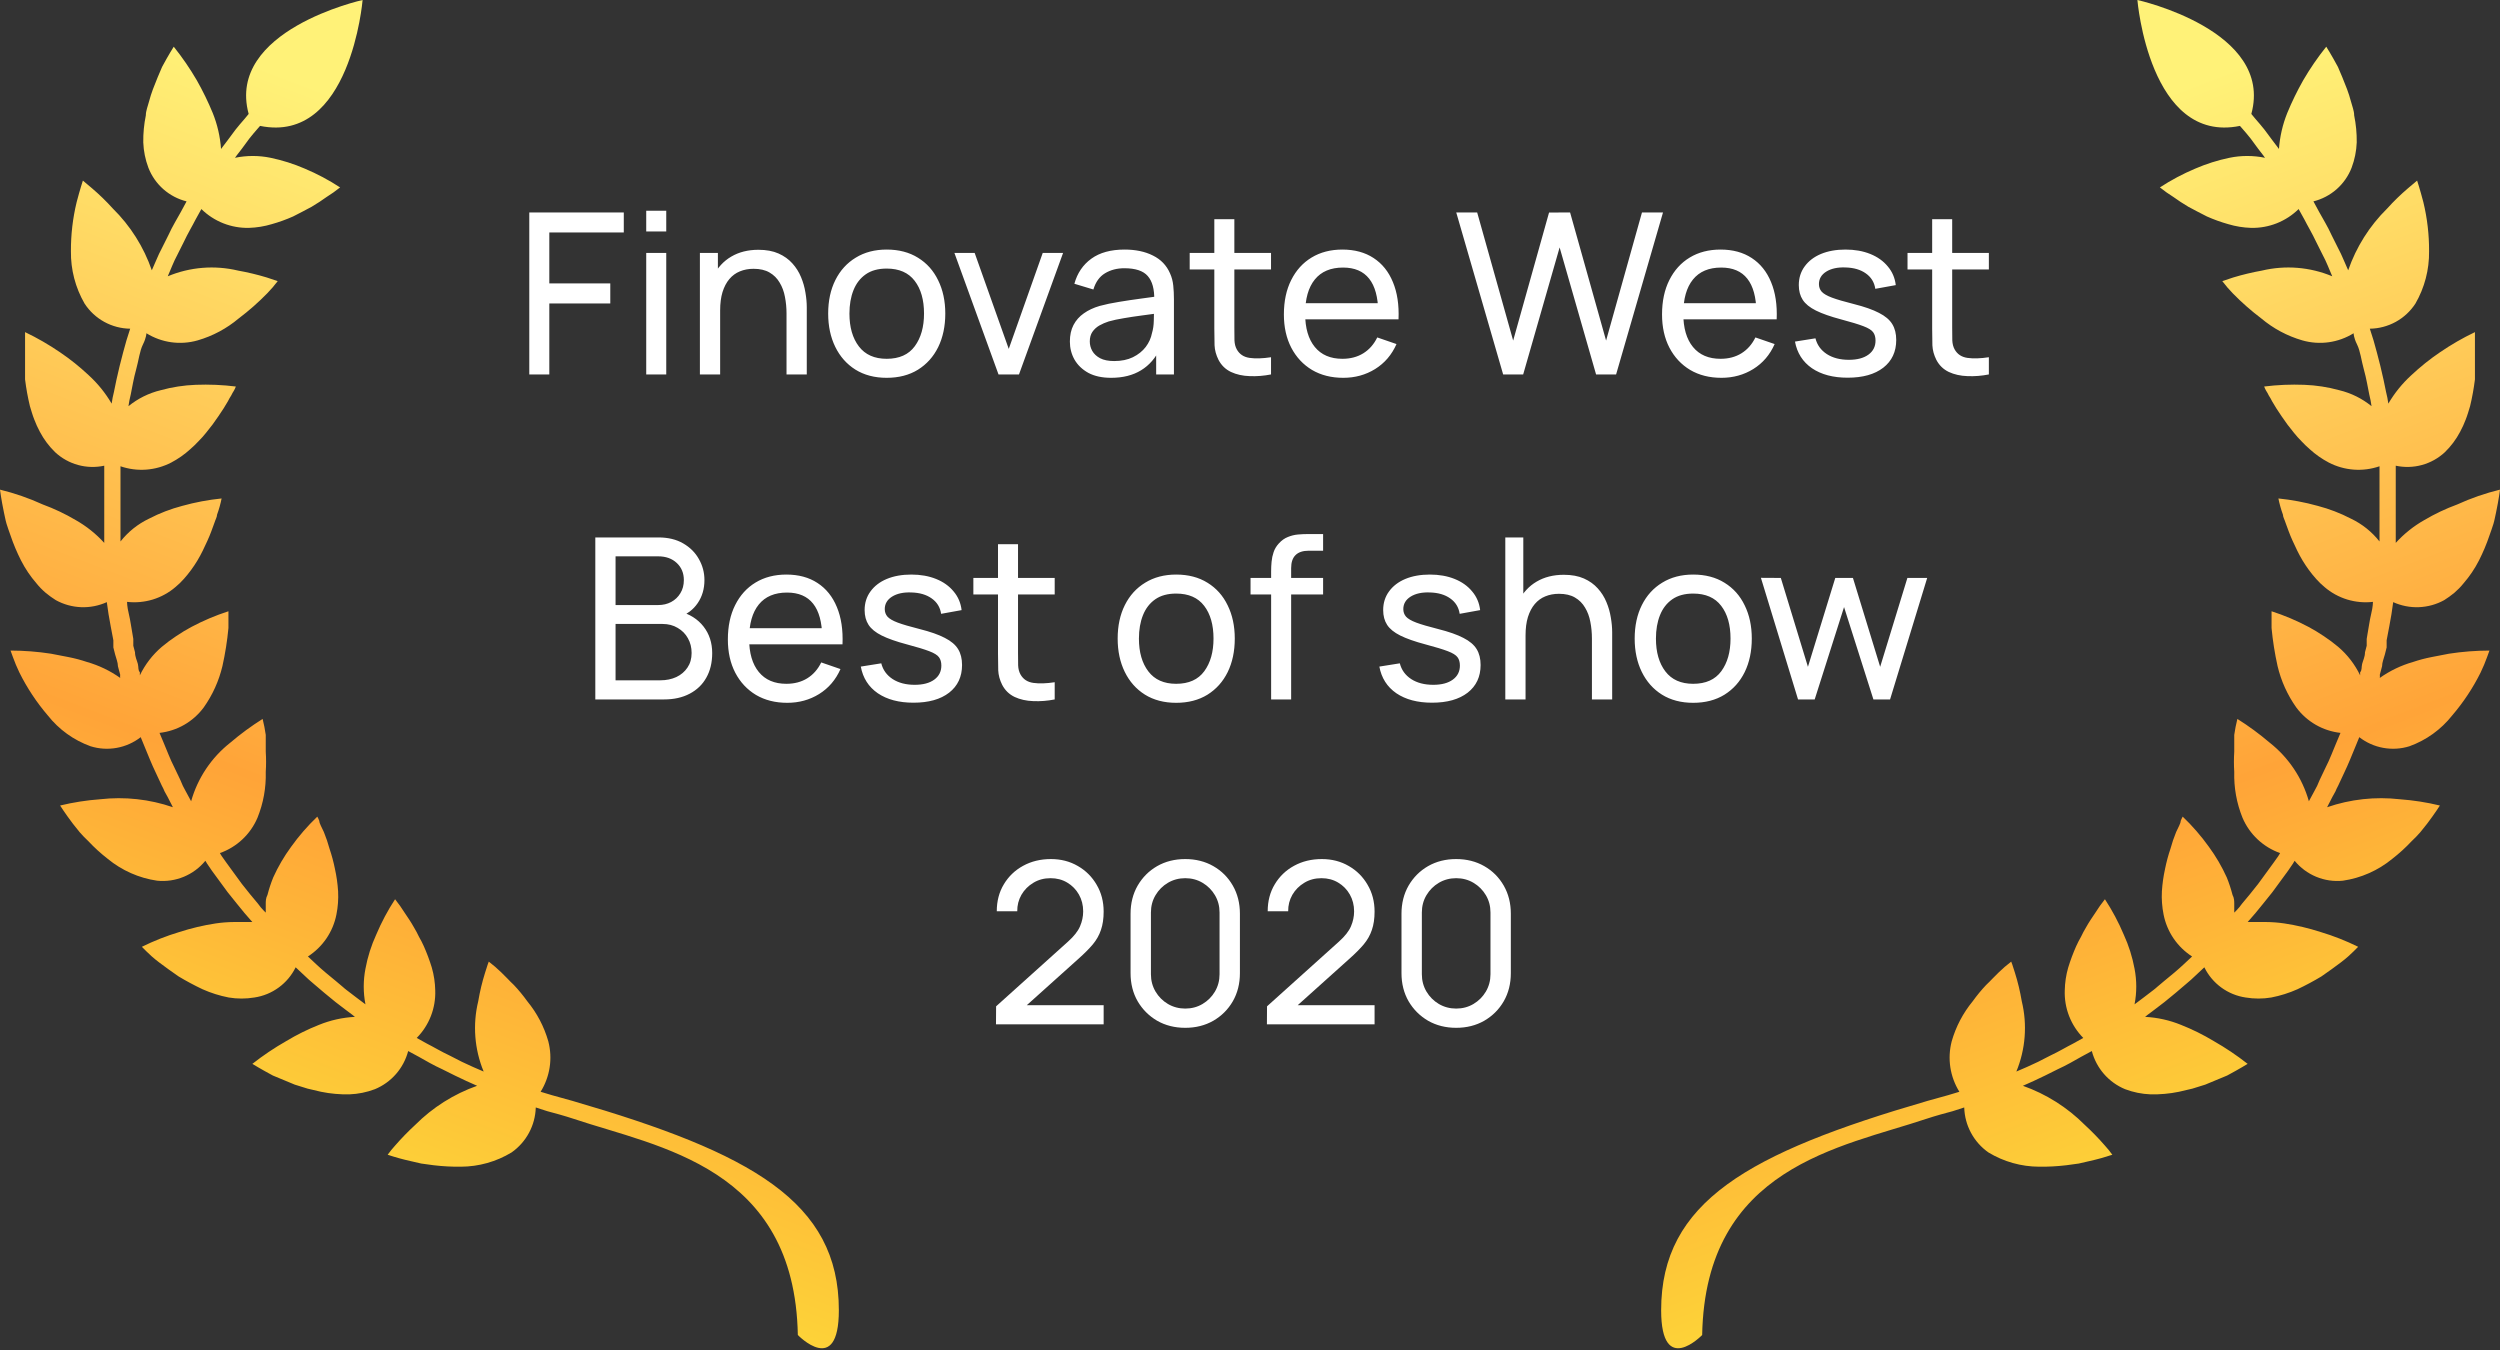
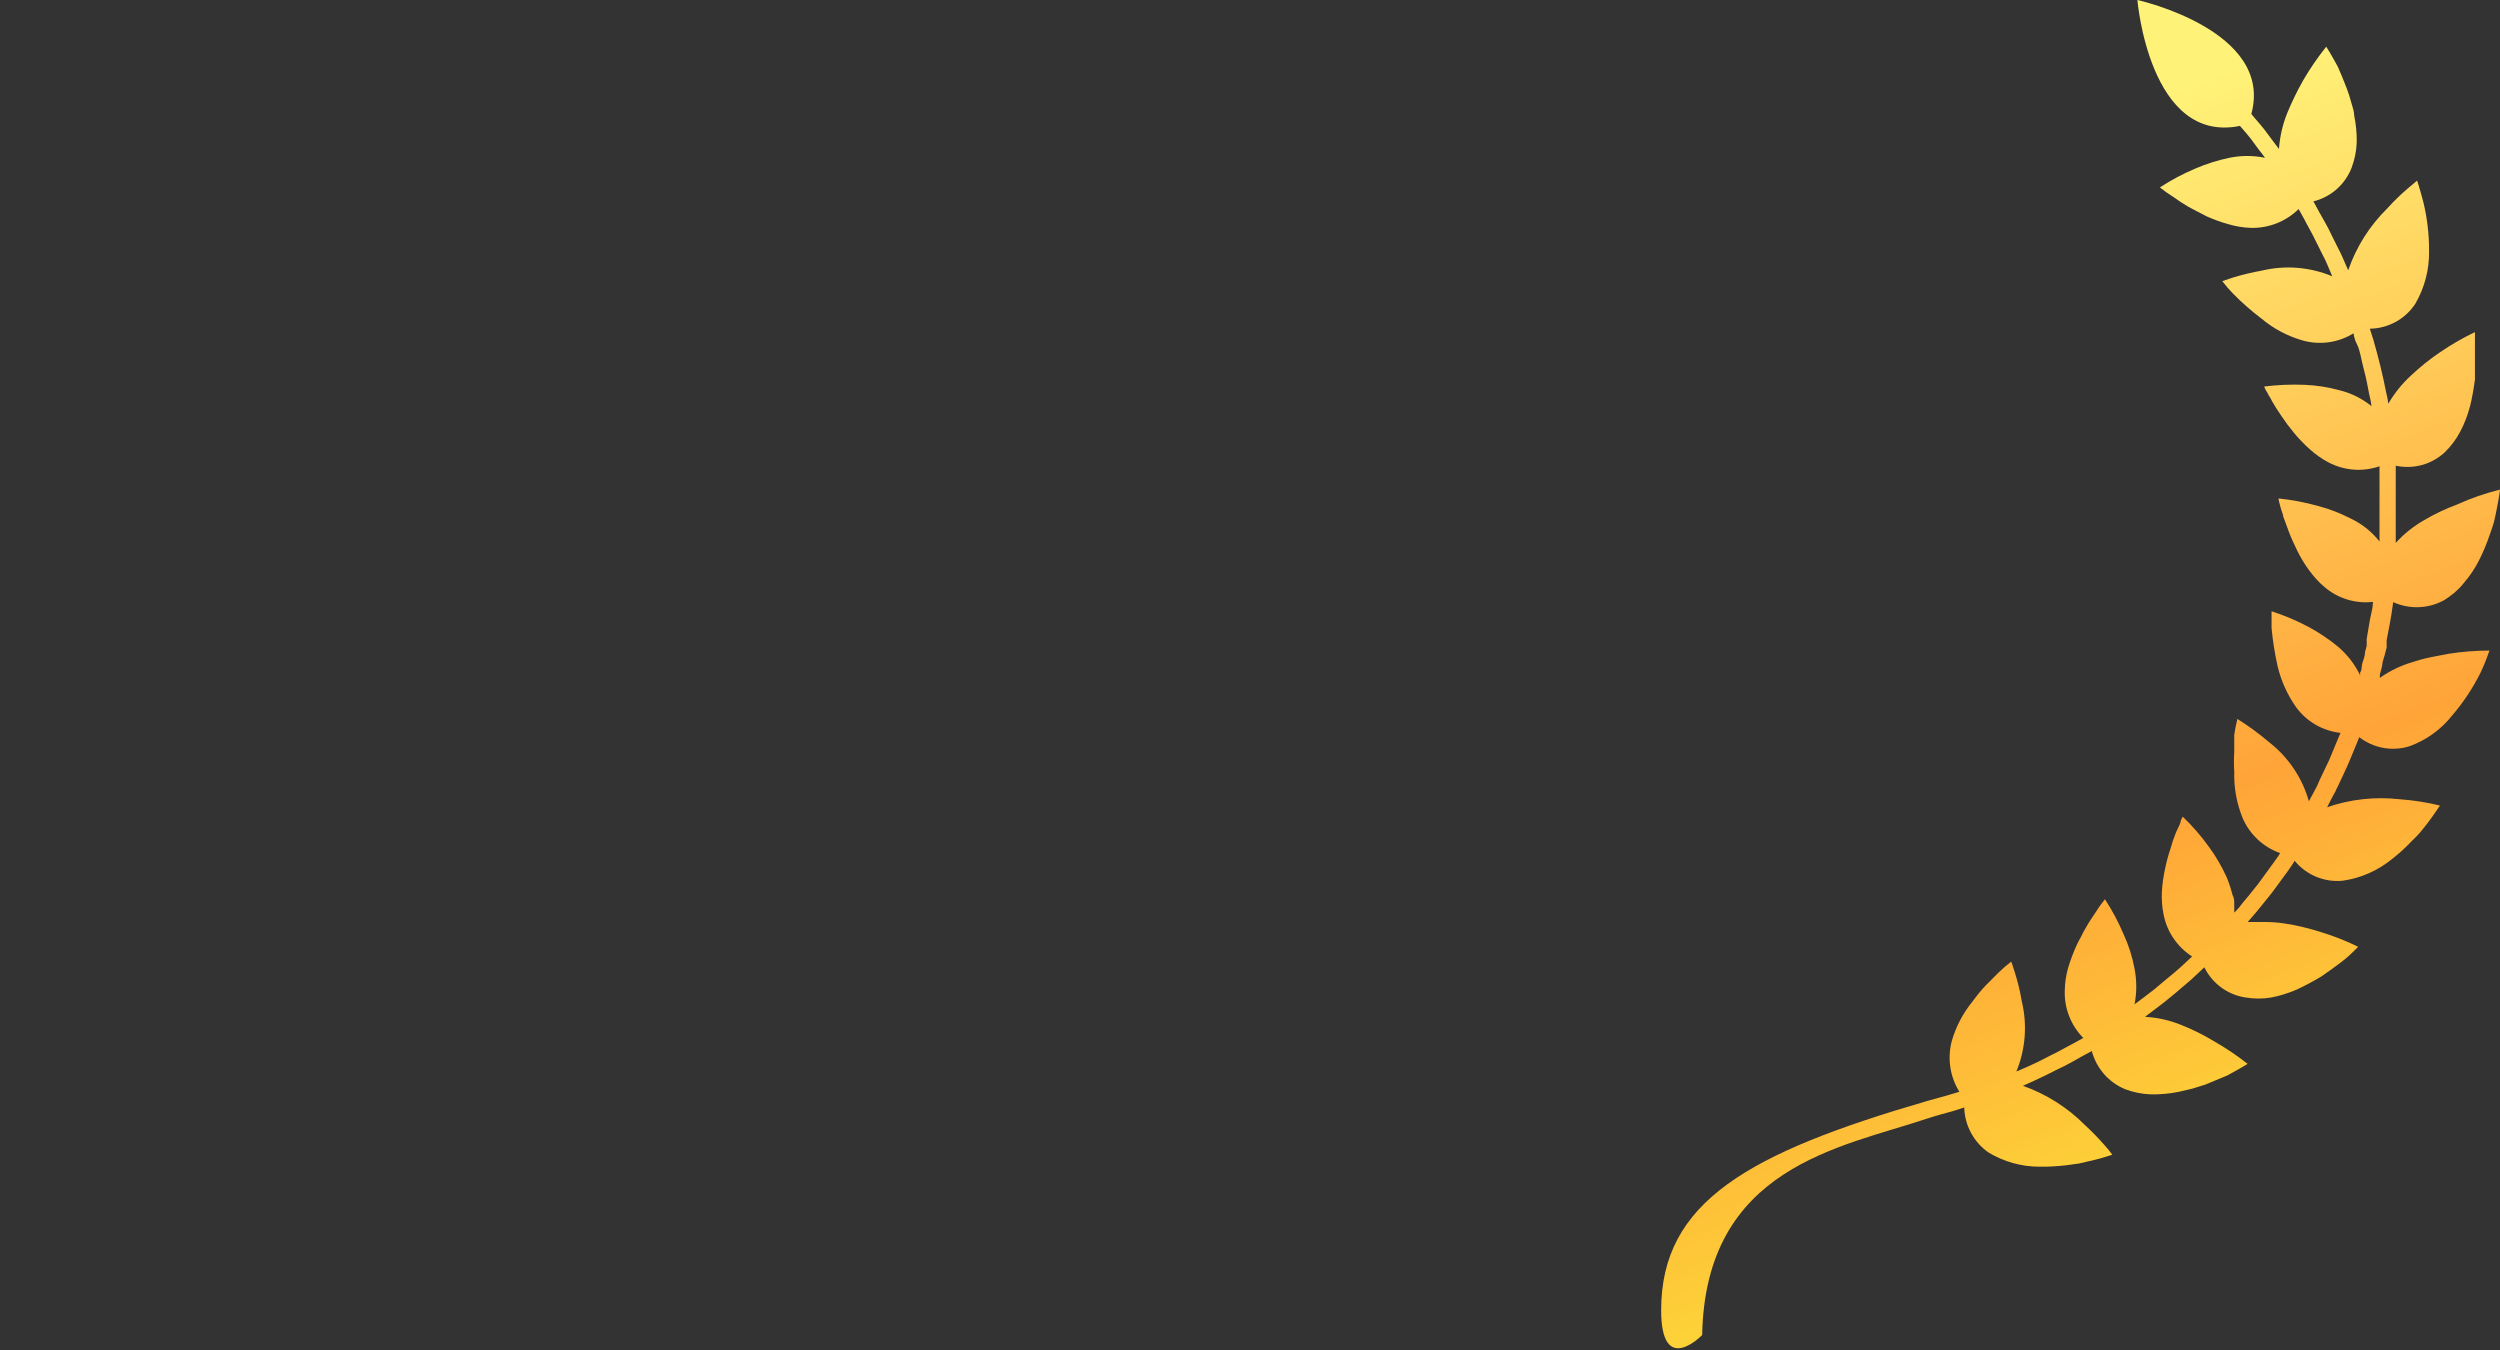
<svg xmlns="http://www.w3.org/2000/svg" width="200" height="108" viewBox="0 0 200 108" fill="none">
  <rect x="0" y="0" width="200" height="108" fill="#333333" stroke="none" />
  <path d="M196.582 40.356C195.665 40.693 194.78 41.112 193.939 41.609C193.087 42.092 192.318 42.707 191.66 43.431C191.66 43.431 191.66 43.044 191.66 42.474C191.66 41.905 191.66 41.13 191.66 40.356C191.66 39.968 191.66 39.581 191.66 39.216C191.66 38.852 191.66 38.51 191.66 38.236C191.66 37.963 191.66 37.256 191.66 37.256C192.351 37.406 193.068 37.387 193.751 37.2C194.433 37.014 195.06 36.666 195.579 36.186C196.074 35.708 196.49 35.153 196.81 34.544C196.985 34.221 197.137 33.886 197.266 33.542C197.402 33.2 197.493 32.858 197.607 32.494C197.777 31.788 197.906 31.073 197.995 30.352C197.995 29.668 197.995 29.008 197.995 28.438V27.663C197.995 27.435 197.995 27.253 197.995 27.071C197.995 26.889 197.995 26.569 197.995 26.569C197.02 27.036 196.083 27.577 195.192 28.187C194.386 28.733 193.624 29.344 192.913 30.01C192.187 30.673 191.564 31.441 191.067 32.289C191.025 31.974 190.964 31.662 190.885 31.355C190.771 30.785 190.612 30.01 190.429 29.28C190.247 28.551 190.042 27.777 189.883 27.23L189.586 26.296C190.312 26.287 191.024 26.099 191.66 25.749C192.296 25.399 192.836 24.898 193.232 24.29C193.968 23.017 194.346 21.568 194.326 20.098C194.333 18.778 194.18 17.461 193.87 16.178C193.597 15.13 193.369 14.447 193.369 14.447L192.64 15.062C192.05 15.564 191.495 16.104 190.976 16.68C189.568 18.065 188.499 19.757 187.855 21.624L187.467 20.735C187.353 20.462 187.216 20.166 187.034 19.824C186.852 19.482 186.715 19.163 186.533 18.822C186.214 18.115 185.804 17.455 185.53 16.953L185.074 16.11C185.762 15.939 186.398 15.605 186.929 15.138C187.46 14.67 187.872 14.081 188.128 13.421C188.373 12.771 188.512 12.087 188.538 11.393C188.548 10.667 188.479 9.94 188.333 9.228C188.333 8.864 188.174 8.499 188.082 8.135C187.991 7.77 187.877 7.451 187.763 7.132C187.513 6.471 187.262 5.878 187.034 5.354C186.51 4.374 186.1 3.736 186.1 3.736C185.419 4.586 184.802 5.485 184.254 6.426C183.775 7.272 183.349 8.147 182.978 9.046C182.61 9.963 182.387 10.932 182.317 11.918L181.748 11.165L181.155 10.368C180.927 10.071 180.677 9.798 180.426 9.502L180.107 9.115C181.93 2.415 170.992 0 170.992 0C170.992 0 171.949 11.553 179.195 10.072L179.355 10.254C179.606 10.55 179.856 10.823 180.061 11.096L180.631 11.872C180.996 12.328 181.201 12.624 181.201 12.624C180.261 12.43 179.292 12.43 178.352 12.624C177.414 12.82 176.498 13.11 175.618 13.49C174.633 13.905 173.687 14.408 172.792 14.993C173.141 15.272 173.507 15.532 173.886 15.768C174.228 16.019 174.615 16.269 175.071 16.543L175.8 16.93L176.552 17.317C177.106 17.563 177.677 17.769 178.261 17.933C178.853 18.11 179.466 18.211 180.084 18.23C180.787 18.246 181.485 18.121 182.139 17.863C182.792 17.604 183.388 17.217 183.89 16.725L184.345 17.545C184.596 18.047 184.983 18.685 185.302 19.369L185.804 20.372C185.963 20.668 186.1 20.964 186.214 21.237L186.579 22.103C184.798 21.359 182.827 21.2 180.95 21.648C180.181 21.786 179.42 21.968 178.671 22.194L177.783 22.49C178.043 22.834 178.324 23.162 178.626 23.47C179.333 24.195 180.095 24.865 180.904 25.475C181.863 26.283 182.981 26.881 184.186 27.23C184.871 27.427 185.591 27.478 186.297 27.38C187.003 27.282 187.682 27.036 188.288 26.66C188.288 26.66 188.288 27.002 188.561 27.549C188.834 28.096 188.903 28.825 189.108 29.554C189.313 30.283 189.427 31.012 189.541 31.559C189.62 31.867 189.68 32.179 189.723 32.494C188.97 31.882 188.091 31.446 187.148 31.218C186.234 30.966 185.293 30.821 184.345 30.785C183.272 30.743 182.198 30.788 181.132 30.922C181.176 31.04 181.229 31.154 181.292 31.263C181.37 31.379 181.438 31.501 181.497 31.628C181.598 31.782 181.689 31.942 181.77 32.107C181.975 32.471 182.226 32.859 182.522 33.292C182.832 33.757 183.167 34.206 183.525 34.636C183.71 34.867 183.908 35.087 184.117 35.297C184.326 35.521 184.547 35.734 184.778 35.935C185.24 36.356 185.753 36.715 186.305 37.006C186.926 37.327 187.606 37.519 188.303 37.57C189 37.621 189.7 37.529 190.361 37.302C190.361 37.302 190.361 37.666 190.361 38.236C190.361 38.806 190.361 38.851 190.361 39.193C190.361 39.535 190.361 39.923 190.361 40.31C190.361 41.062 190.361 41.813 190.361 42.383C190.361 42.953 190.361 43.318 190.361 43.318C189.751 42.543 188.972 41.92 188.082 41.495C187.235 41.055 186.34 40.711 185.416 40.469C184.387 40.183 183.335 39.985 182.272 39.877C182.36 40.319 182.482 40.753 182.636 41.176C182.636 41.358 182.773 41.586 182.841 41.813L183.092 42.498C183.274 42.999 183.525 43.522 183.776 44.046C184.04 44.59 184.352 45.109 184.71 45.596C184.895 45.849 185.092 46.092 185.302 46.325C185.506 46.555 185.727 46.769 185.963 46.964C186.492 47.418 187.11 47.757 187.776 47.961C188.443 48.165 189.145 48.229 189.837 48.149C189.837 48.149 189.837 48.536 189.7 49.083C189.564 49.63 189.472 50.382 189.336 51.111C189.336 51.293 189.336 51.476 189.336 51.658L189.199 52.182C189.199 52.547 189.039 52.842 188.971 53.116C188.903 53.389 188.971 53.617 188.812 53.777V54.028C188.392 53.154 187.794 52.378 187.057 51.749C186.686 51.439 186.298 51.149 185.895 50.883C185.485 50.609 185.075 50.359 184.687 50.154C183.738 49.65 182.747 49.231 181.725 48.901C181.725 48.901 181.725 49.014 181.725 49.265C181.725 49.515 181.725 49.835 181.725 50.245C181.821 51.264 181.981 52.277 182.203 53.276C182.485 54.472 182.996 55.601 183.707 56.603C184.125 57.165 184.655 57.636 185.262 57.985C185.87 58.334 186.543 58.553 187.239 58.631L186.875 59.497C186.647 60.021 186.396 60.727 186.054 61.388L185.576 62.391L185.371 62.869L185.166 63.256L184.71 64.1C184.185 62.241 183.084 60.598 181.565 59.405C180.754 58.714 179.893 58.081 178.99 57.514C178.884 57.934 178.8 58.361 178.74 58.79C178.74 58.972 178.74 59.2 178.74 59.428C178.74 59.656 178.74 59.884 178.74 60.134C178.705 60.673 178.705 61.213 178.74 61.752C178.705 63.007 178.93 64.257 179.401 65.421C179.679 66.075 180.09 66.663 180.608 67.15C181.125 67.636 181.739 68.01 182.408 68.247L182.272 68.475L181.884 69.022L180.654 70.708C180.198 71.3 179.72 71.87 179.355 72.303C179.226 72.49 179.081 72.665 178.922 72.827L178.74 73.01C178.74 72.782 178.74 72.553 178.74 72.326C178.74 72.098 178.74 71.847 178.603 71.597C178.482 71.124 178.33 70.659 178.147 70.206C177.756 69.338 177.275 68.514 176.712 67.746C176.09 66.877 175.388 66.068 174.615 65.33C174.554 65.44 174.501 65.554 174.456 65.672C174.456 65.877 174.251 66.196 174.091 66.561C173.912 66.999 173.76 67.448 173.635 67.905C173.456 68.434 173.311 68.975 173.202 69.523C173.073 70.108 172.989 70.703 172.952 71.301C172.918 71.927 172.964 72.554 173.088 73.169C173.223 73.852 173.495 74.5 173.886 75.076C174.278 75.652 174.782 76.142 175.367 76.518L174.684 77.157C174.273 77.544 173.704 78.022 173.111 78.501C172.519 78.979 172.542 79.002 172.268 79.207L171.493 79.8L170.764 80.347C170.947 79.406 170.947 78.439 170.764 77.498C170.59 76.555 170.299 75.636 169.898 74.763C169.483 73.778 168.979 72.833 168.394 71.938C168.115 72.287 167.856 72.653 167.62 73.032C167.392 73.374 167.118 73.761 166.868 74.217C166.725 74.453 166.596 74.696 166.48 74.946C166.338 75.189 166.208 75.441 166.093 75.698C165.847 76.255 165.634 76.825 165.455 77.407C165.284 78 165.193 78.614 165.181 79.231C165.156 79.932 165.274 80.631 165.529 81.286C165.783 81.94 166.169 82.536 166.663 83.036L165.842 83.491C165.341 83.742 164.703 84.129 164.019 84.448L163.039 84.95L162.151 85.36L161.308 85.724C162.044 83.941 162.195 81.971 161.741 80.096C161.611 79.325 161.429 78.564 161.194 77.818C161.034 77.271 160.897 76.929 160.897 76.929C160.547 77.198 160.212 77.486 159.895 77.794L159.416 78.273C159.257 78.455 159.074 78.614 158.892 78.797C158.506 79.205 158.149 79.64 157.821 80.096C157.044 81.04 156.469 82.133 156.135 83.308C155.959 83.987 155.922 84.696 156.028 85.389C156.134 86.082 156.38 86.746 156.75 87.342L155.839 87.616L154.198 88.072C139.865 92.242 132.892 96.139 132.892 104.82C132.892 110.198 136.173 106.802 136.173 106.802C136.424 93.335 147.316 91.786 154.107 89.507C154.791 89.279 155.702 89.028 156.226 88.892L157.138 88.596C157.158 89.305 157.343 90 157.68 90.625C158.016 91.25 158.494 91.788 159.075 92.196C160.298 92.937 161.7 93.331 163.131 93.336C163.854 93.345 164.577 93.306 165.295 93.221L166.298 93.084L167.187 92.879C167.795 92.744 168.396 92.577 168.987 92.379C168.803 92.125 168.605 91.881 168.394 91.649C167.886 91.065 167.346 90.51 166.777 89.986C165.382 88.589 163.692 87.522 161.832 86.863L162.698 86.476L163.609 86.043L164.612 85.543C165.318 85.224 165.979 84.835 166.503 84.539L167.346 84.084C167.525 84.764 167.859 85.394 168.321 85.923C168.784 86.453 169.362 86.868 170.012 87.137C170.662 87.382 171.347 87.521 172.04 87.548C172.805 87.565 173.57 87.496 174.319 87.342L175.39 87.091L176.415 86.772L178.17 86.043C179.15 85.519 179.811 85.109 179.811 85.109C178.953 84.435 178.047 83.826 177.099 83.286C176.263 82.781 175.387 82.347 174.478 81.988C173.564 81.616 172.593 81.4 171.607 81.349C171.607 81.349 171.904 81.099 172.382 80.757L173.157 80.164L174.046 79.435C174.615 78.934 175.23 78.456 175.641 78.046L176.347 77.385C176.661 78.025 177.125 78.579 177.701 79C178.277 79.421 178.946 79.696 179.651 79.8C180.33 79.913 181.023 79.913 181.702 79.8C182.424 79.66 183.127 79.438 183.798 79.139C184.453 78.83 185.092 78.487 185.713 78.114C186.282 77.726 186.806 77.339 187.262 76.998C187.718 76.656 188.06 76.336 188.288 76.109L188.652 75.744C187.684 75.266 186.678 74.87 185.644 74.559C184.699 74.254 183.732 74.025 182.75 73.875C182.26 73.803 181.765 73.764 181.269 73.761H180.54H179.811L179.993 73.556L180.449 73.032C180.813 72.576 181.315 71.984 181.793 71.369L183.046 69.66L183.434 69.09L183.571 68.862C184.032 69.424 184.625 69.864 185.296 70.142C185.968 70.421 186.698 70.529 187.422 70.457C188.879 70.246 190.25 69.639 191.387 68.703C191.939 68.273 192.458 67.801 192.936 67.29C193.187 67.062 193.415 66.811 193.62 66.583L194.167 65.9C194.805 65.057 195.192 64.441 195.192 64.441C194.136 64.187 193.062 64.019 191.979 63.94C190.019 63.717 188.033 63.935 186.168 64.578L186.601 63.735L186.829 63.325C186.896 63.161 186.972 63.001 187.057 62.846L187.536 61.821C187.877 61.115 188.151 60.408 188.379 59.862C188.607 59.315 188.743 58.973 188.743 58.973C189.303 59.409 189.96 59.702 190.659 59.829C191.357 59.956 192.076 59.913 192.754 59.701C194.1 59.216 195.284 58.363 196.172 57.24C197.07 56.192 197.836 55.036 198.45 53.8C198.647 53.392 198.822 52.973 198.975 52.546L199.157 52.045C198.074 52.048 196.992 52.131 195.921 52.296L194.508 52.569C194.014 52.666 193.527 52.795 193.05 52.956C192.095 53.228 191.194 53.659 190.384 54.233C190.396 54.15 190.396 54.066 190.384 53.982L190.566 53.298C190.566 53.002 190.703 52.683 190.794 52.341L190.931 51.795C190.931 51.613 190.931 51.407 190.931 51.225C191.068 50.473 191.227 49.72 191.318 49.128C191.409 48.535 191.455 48.171 191.455 48.171C192.1 48.463 192.805 48.602 193.513 48.574C194.221 48.546 194.913 48.354 195.534 48.012C195.82 47.833 196.094 47.635 196.354 47.419C196.62 47.191 196.864 46.94 197.083 46.668C197.566 46.112 197.979 45.499 198.314 44.844C198.643 44.197 198.925 43.527 199.157 42.839C199.271 42.52 199.385 42.201 199.476 41.905C199.567 41.608 199.613 41.29 199.681 41.017C199.909 39.923 200 39.171 200 39.171C198.826 39.457 197.681 39.854 196.582 40.356V40.356Z" fill="url(#paint0_linear_2889_8785)" />
-   <path d="M3.418 40.356C4.335 40.693 5.22 41.112 6.061 41.609C6.913 42.092 7.682 42.707 8.34 43.431C8.34 43.431 8.34 43.044 8.34 42.474C8.34 41.905 8.34 41.13 8.34 40.356C8.34 39.968 8.34 39.581 8.34 39.216C8.34 38.852 8.34 38.51 8.34 38.236C8.34 37.963 8.34 37.256 8.34 37.256C7.649 37.406 6.932 37.387 6.249 37.2C5.567 37.014 4.94 36.666 4.421 36.186C3.926 35.708 3.51 35.153 3.19 34.544C3.015 34.221 2.863 33.886 2.734 33.542C2.598 33.2 2.507 32.858 2.393 32.494C2.223 31.788 2.094 31.073 2.005 30.352C2.005 29.668 2.005 29.008 2.005 28.438V27.663C2.005 27.435 2.005 27.253 2.005 27.071C2.005 26.889 2.005 26.569 2.005 26.569C2.98 27.036 3.917 27.577 4.808 28.187C5.614 28.733 6.376 29.344 7.087 30.01C7.813 30.673 8.436 31.441 8.932 32.289C8.975 31.974 9.036 31.662 9.115 31.355C9.229 30.785 9.388 30.01 9.571 29.28C9.753 28.551 9.958 27.777 10.117 27.23L10.414 26.296C9.688 26.287 8.976 26.099 8.34 25.749C7.704 25.399 7.164 24.898 6.768 24.29C6.032 23.017 5.654 21.568 5.674 20.098C5.667 18.778 5.82 17.461 6.13 16.178C6.403 15.13 6.631 14.447 6.631 14.447L7.36 15.062C7.95 15.564 8.505 16.104 9.024 16.68C10.432 18.065 11.501 19.757 12.145 21.624L12.533 20.735C12.647 20.462 12.784 20.166 12.966 19.824C13.148 19.482 13.285 19.163 13.467 18.822C13.786 18.115 14.196 17.455 14.47 16.953L14.925 16.11C14.238 15.939 13.602 15.605 13.071 15.138C12.54 14.67 12.128 14.081 11.872 13.421C11.627 12.771 11.488 12.087 11.462 11.393C11.452 10.667 11.521 9.94 11.667 9.228C11.667 8.864 11.826 8.499 11.918 8.135C12.009 7.77 12.123 7.451 12.237 7.132C12.487 6.471 12.738 5.878 12.966 5.354C13.49 4.374 13.9 3.736 13.9 3.736C14.581 4.586 15.198 5.485 15.746 6.426C16.225 7.272 16.651 8.147 17.022 9.046C17.39 9.963 17.613 10.932 17.683 11.918L18.253 11.165L18.845 10.368C19.073 10.071 19.323 9.798 19.574 9.502L19.893 9.115C18.07 2.415 29.008 0 29.008 0C29.008 0 28.051 11.553 20.805 10.072L20.645 10.254C20.394 10.55 20.144 10.823 19.939 11.096L19.369 11.872C19.004 12.328 18.799 12.624 18.799 12.624C19.739 12.43 20.708 12.43 21.648 12.624C22.586 12.82 23.502 13.11 24.382 13.49C25.367 13.905 26.313 14.408 27.208 14.993C26.859 15.272 26.493 15.532 26.114 15.768C25.772 16.019 25.385 16.269 24.929 16.543L24.2 16.93L23.448 17.317C22.894 17.563 22.323 17.769 21.739 17.933C21.147 18.11 20.534 18.211 19.916 18.23C19.213 18.246 18.515 18.121 17.861 17.863C17.207 17.604 16.612 17.217 16.11 16.725L15.655 17.545C15.404 18.047 15.017 18.685 14.698 19.369L14.196 20.372C14.037 20.668 13.9 20.964 13.786 21.237L13.421 22.103C15.202 21.359 17.173 21.2 19.05 21.648C19.82 21.786 20.58 21.968 21.329 22.194L22.217 22.49C21.957 22.834 21.676 23.162 21.374 23.47C20.666 24.195 19.905 24.865 19.096 25.475C18.137 26.283 17.019 26.881 15.814 27.23C15.129 27.427 14.409 27.478 13.703 27.38C12.996 27.282 12.318 27.036 11.713 26.66C11.713 26.66 11.713 27.002 11.439 27.549C11.166 28.096 11.097 28.825 10.892 29.554C10.687 30.283 10.573 31.012 10.459 31.559C10.38 31.867 10.32 32.179 10.277 32.494C11.03 31.882 11.909 31.446 12.852 31.218C13.766 30.966 14.707 30.821 15.655 30.785C16.728 30.743 17.802 30.788 18.868 30.922C18.824 31.04 18.771 31.154 18.708 31.263C18.63 31.379 18.561 31.501 18.503 31.628C18.402 31.782 18.311 31.942 18.23 32.107C18.025 32.471 17.774 32.859 17.478 33.292C17.168 33.757 16.833 34.206 16.475 34.636C16.29 34.867 16.092 35.087 15.883 35.297C15.674 35.521 15.453 35.734 15.222 35.935C14.761 36.356 14.247 36.715 13.695 37.006C13.074 37.327 12.394 37.519 11.697 37.57C11 37.621 10.3 37.529 9.639 37.302C9.639 37.302 9.639 37.666 9.639 38.236C9.639 38.806 9.639 38.851 9.639 39.193C9.639 39.535 9.639 39.923 9.639 40.31C9.639 41.062 9.639 41.813 9.639 42.383C9.639 42.953 9.639 43.318 9.639 43.318C10.249 42.543 11.028 41.92 11.918 41.495C12.765 41.055 13.66 40.711 14.584 40.469C15.613 40.183 16.665 39.985 17.728 39.877C17.64 40.319 17.518 40.753 17.364 41.176C17.364 41.358 17.227 41.586 17.159 41.813L16.908 42.498C16.726 42.999 16.475 43.522 16.224 44.046C15.96 44.59 15.648 45.109 15.29 45.596C15.105 45.849 14.908 46.092 14.698 46.325C14.495 46.555 14.273 46.769 14.037 46.964C13.508 47.418 12.89 47.757 12.224 47.961C11.557 48.165 10.855 48.229 10.163 48.149C10.163 48.149 10.163 48.536 10.3 49.083C10.436 49.63 10.528 50.382 10.664 51.111C10.664 51.293 10.664 51.476 10.664 51.658L10.801 52.182C10.801 52.547 10.96 52.842 11.029 53.116C11.097 53.389 11.029 53.617 11.188 53.777V54.028C11.608 53.154 12.206 52.378 12.943 51.749C13.314 51.439 13.702 51.149 14.105 50.883C14.515 50.609 14.925 50.359 15.313 50.154C16.262 49.65 17.253 49.231 18.275 48.901C18.275 48.901 18.275 49.014 18.275 49.265C18.275 49.515 18.275 49.835 18.275 50.245C18.179 51.264 18.019 52.277 17.797 53.276C17.515 54.472 17.004 55.601 16.293 56.603C15.875 57.165 15.345 57.636 14.738 57.985C14.13 58.334 13.457 58.553 12.761 58.631L13.125 59.497C13.353 60.021 13.604 60.727 13.946 61.388L14.424 62.391L14.629 62.869L14.834 63.256L15.29 64.1C15.815 62.241 16.916 60.598 18.435 59.405C19.246 58.714 20.107 58.081 21.01 57.514C21.116 57.934 21.2 58.361 21.26 58.79C21.26 58.972 21.26 59.2 21.26 59.428C21.26 59.656 21.26 59.884 21.26 60.134C21.295 60.673 21.295 61.213 21.26 61.752C21.295 63.007 21.07 64.257 20.599 65.421C20.321 66.075 19.91 66.663 19.392 67.15C18.875 67.636 18.261 68.01 17.592 68.247L17.728 68.475L18.116 69.022L19.346 70.708C19.802 71.3 20.28 71.87 20.645 72.303C20.774 72.49 20.919 72.665 21.078 72.827L21.26 73.01C21.26 72.782 21.26 72.553 21.26 72.326C21.26 72.098 21.26 71.847 21.397 71.597C21.518 71.124 21.67 70.659 21.853 70.206C22.244 69.338 22.725 68.514 23.288 67.746C23.91 66.877 24.612 66.068 25.385 65.33C25.446 65.44 25.499 65.554 25.544 65.672C25.544 65.877 25.749 66.196 25.909 66.561C26.088 66.999 26.241 67.448 26.365 67.905C26.544 68.434 26.689 68.975 26.798 69.523C26.927 70.108 27.011 70.703 27.048 71.301C27.082 71.927 27.036 72.554 26.912 73.169C26.777 73.852 26.505 74.5 26.114 75.076C25.722 75.652 25.218 76.142 24.633 76.518L25.316 77.157C25.727 77.544 26.296 78.022 26.889 78.501C27.481 78.979 27.458 79.002 27.732 79.207L28.507 79.8L29.236 80.347C29.053 79.406 29.053 78.439 29.236 77.498C29.41 76.555 29.701 75.636 30.102 74.763C30.517 73.778 31.021 72.833 31.606 71.938C31.885 72.287 32.144 72.653 32.38 73.032C32.608 73.374 32.882 73.761 33.132 74.217C33.275 74.453 33.404 74.696 33.52 74.946C33.662 75.189 33.792 75.441 33.907 75.698C34.153 76.255 34.366 76.825 34.545 77.407C34.715 78 34.807 78.614 34.819 79.231C34.844 79.932 34.726 80.631 34.471 81.286C34.217 81.94 33.831 82.536 33.337 83.036L34.158 83.491C34.659 83.742 35.297 84.129 35.981 84.448L36.961 84.95L37.849 85.36L38.692 85.724C37.956 83.941 37.804 81.971 38.259 80.096C38.389 79.325 38.571 78.564 38.806 77.818C38.966 77.271 39.102 76.929 39.102 76.929C39.453 77.198 39.788 77.486 40.105 77.794L40.584 78.273C40.743 78.455 40.925 78.614 41.108 78.797C41.494 79.205 41.851 79.64 42.179 80.096C42.956 81.04 43.531 82.133 43.865 83.308C44.041 83.987 44.078 84.696 43.972 85.389C43.866 86.082 43.62 86.746 43.25 87.342L44.161 87.616L45.802 88.072C60.135 92.242 67.108 96.139 67.108 104.82C67.108 110.198 63.827 106.802 63.827 106.802C63.576 93.335 52.684 91.786 45.893 89.507C45.209 89.279 44.298 89.028 43.774 88.892L42.862 88.596C42.842 89.305 42.657 90 42.32 90.625C41.984 91.25 41.506 91.788 40.925 92.196C39.702 92.937 38.3 93.331 36.869 93.336C36.146 93.345 35.423 93.306 34.705 93.221L33.702 93.084L32.813 92.879C32.205 92.744 31.604 92.577 31.013 92.379C31.197 92.125 31.395 91.881 31.606 91.649C32.114 91.065 32.654 90.51 33.223 89.986C34.618 88.589 36.308 87.522 38.168 86.863L37.302 86.476L36.391 86.043L35.388 85.543C34.682 85.224 34.021 84.835 33.497 84.539L32.654 84.084C32.475 84.764 32.142 85.394 31.679 85.923C31.216 86.453 30.638 86.868 29.988 87.137C29.338 87.382 28.653 87.521 27.96 87.548C27.195 87.565 26.43 87.496 25.681 87.342L24.61 87.091L23.585 86.772L21.83 86.043C20.85 85.519 20.189 85.109 20.189 85.109C21.047 84.435 21.953 83.826 22.901 83.286C23.737 82.781 24.613 82.347 25.521 81.988C26.436 81.616 27.407 81.4 28.393 81.349C28.393 81.349 28.096 81.099 27.618 80.757L26.843 80.164L25.954 79.435C25.385 78.934 24.77 78.456 24.359 78.046L23.653 77.385C23.339 78.025 22.875 78.579 22.299 79C21.723 79.421 21.054 79.696 20.349 79.8C19.67 79.913 18.977 79.913 18.298 79.8C17.576 79.66 16.873 79.438 16.202 79.139C15.547 78.83 14.908 78.487 14.287 78.114C13.718 77.726 13.194 77.339 12.738 76.998C12.282 76.656 11.94 76.336 11.713 76.109L11.348 75.744C12.316 75.266 13.322 74.87 14.356 74.559C15.301 74.254 16.268 74.025 17.25 73.875C17.74 73.803 18.235 73.764 18.731 73.761H19.46H20.189L20.007 73.556L19.551 73.032C19.187 72.576 18.685 71.984 18.207 71.369L16.954 69.66L16.566 69.09L16.429 68.862C15.968 69.424 15.375 69.864 14.704 70.142C14.032 70.421 13.302 70.529 12.578 70.457C11.121 70.246 9.75 69.639 8.613 68.703C8.061 68.273 7.542 67.801 7.064 67.29C6.813 67.062 6.585 66.811 6.38 66.583L5.833 65.9C5.195 65.057 4.808 64.441 4.808 64.441C5.864 64.187 6.938 64.019 8.021 63.94C9.981 63.717 11.967 63.935 13.832 64.578L13.399 63.735L13.171 63.325C13.104 63.161 13.028 63.001 12.943 62.846L12.464 61.821C12.123 61.115 11.849 60.408 11.621 59.862C11.393 59.315 11.257 58.973 11.257 58.973C10.697 59.409 10.04 59.702 9.341 59.829C8.643 59.956 7.924 59.913 7.246 59.701C5.9 59.216 4.716 58.363 3.828 57.24C2.93 56.192 2.164 55.036 1.55 53.8C1.353 53.392 1.178 52.973 1.025 52.546L0.843 52.045C1.926 52.048 3.008 52.131 4.079 52.296L5.492 52.569C5.986 52.666 6.473 52.795 6.95 52.956C7.905 53.228 8.806 53.659 9.616 54.233C9.604 54.15 9.604 54.066 9.616 53.982L9.434 53.298C9.434 53.002 9.297 52.683 9.206 52.341L9.069 51.795C9.069 51.613 9.069 51.407 9.069 51.225C8.932 50.473 8.773 49.72 8.682 49.128C8.591 48.535 8.545 48.171 8.545 48.171C7.9 48.463 7.195 48.602 6.487 48.574C5.779 48.546 5.087 48.354 4.466 48.012C4.18 47.833 3.906 47.635 3.646 47.419C3.38 47.191 3.136 46.94 2.917 46.668C2.434 46.112 2.021 45.499 1.686 44.844C1.357 44.197 1.075 43.527 0.843 42.839C0.729 42.52 0.615 42.201 0.524 41.905C0.433 41.608 0.387 41.29 0.319 41.017C0.091 39.923 1.65535e-05 39.171 1.65535e-05 39.171C1.174 39.457 2.319 39.854 3.418 40.356V40.356Z" fill="url(#paint1_linear_2889_8785)" />
-   <path d="M42.343 29.955V16.995H49.903V18.597H43.945V22.674H48.823V24.276H43.945V29.955H42.343ZM51.698 18.516V16.86H53.3V18.516H51.698ZM51.698 29.955V20.235H53.3V29.955H51.698ZM62.922 29.955V25.086C62.922 24.624 62.88 24.18 62.796 23.754C62.718 23.328 62.577 22.947 62.373 22.611C62.175 22.269 61.905 21.999 61.563 21.801C61.227 21.603 60.801 21.504 60.285 21.504C59.883 21.504 59.517 21.573 59.187 21.711C58.863 21.843 58.584 22.047 58.35 22.323C58.116 22.599 57.933 22.947 57.801 23.367C57.675 23.781 57.612 24.27 57.612 24.834L56.559 24.51C56.559 23.568 56.727 22.761 57.063 22.089C57.405 21.411 57.882 20.892 58.494 20.532C59.112 20.166 59.838 19.983 60.672 19.983C61.302 19.983 61.839 20.082 62.283 20.28C62.727 20.478 63.096 20.742 63.39 21.072C63.684 21.396 63.915 21.762 64.083 22.17C64.251 22.572 64.368 22.983 64.434 23.403C64.506 23.817 64.542 24.21 64.542 24.582V29.955H62.922ZM55.992 29.955V20.235H57.432V22.836H57.612V29.955H55.992ZM70.934 30.225C69.968 30.225 69.134 30.006 68.432 29.568C67.736 29.13 67.199 28.524 66.821 27.75C66.443 26.976 66.254 26.088 66.254 25.086C66.254 24.066 66.446 23.172 66.83 22.404C67.214 21.636 67.757 21.039 68.459 20.613C69.161 20.181 69.986 19.965 70.934 19.965C71.906 19.965 72.743 20.184 73.445 20.622C74.147 21.054 74.684 21.657 75.056 22.431C75.434 23.199 75.623 24.084 75.623 25.086C75.623 26.1 75.434 26.994 75.056 27.768C74.678 28.536 74.138 29.139 73.436 29.577C72.734 30.009 71.9 30.225 70.934 30.225ZM70.934 28.704C71.942 28.704 72.692 28.368 73.184 27.696C73.676 27.024 73.922 26.154 73.922 25.086C73.922 23.988 73.673 23.115 73.175 22.467C72.677 21.813 71.93 21.486 70.934 21.486C70.256 21.486 69.698 21.639 69.26 21.945C68.822 22.251 68.495 22.674 68.279 23.214C68.063 23.754 67.955 24.378 67.955 25.086C67.955 26.178 68.207 27.054 68.711 27.714C69.215 28.374 69.956 28.704 70.934 28.704ZM79.881 29.955L76.353 20.235H77.973L80.7 27.912L83.418 20.235H85.047L81.519 29.955H79.881ZM88.893 30.225C88.167 30.225 87.558 30.093 87.066 29.829C86.58 29.559 86.211 29.205 85.959 28.767C85.713 28.329 85.59 27.849 85.59 27.327C85.59 26.817 85.686 26.376 85.878 26.004C86.076 25.626 86.352 25.314 86.706 25.068C87.06 24.816 87.483 24.618 87.975 24.474C88.437 24.348 88.953 24.24 89.523 24.15C90.099 24.054 90.681 23.967 91.269 23.889C91.857 23.811 92.406 23.736 92.916 23.664L92.34 23.997C92.358 23.133 92.184 22.494 91.818 22.08C91.458 21.666 90.834 21.459 89.946 21.459C89.358 21.459 88.842 21.594 88.398 21.864C87.96 22.128 87.651 22.56 87.471 23.16L85.95 22.701C86.184 21.849 86.637 21.18 87.309 20.694C87.981 20.208 88.866 19.965 89.964 19.965C90.846 19.965 91.602 20.124 92.232 20.442C92.868 20.754 93.324 21.228 93.6 21.864C93.738 22.164 93.825 22.491 93.861 22.845C93.897 23.193 93.915 23.559 93.915 23.943V29.955H92.493V27.624L92.826 27.84C92.46 28.626 91.947 29.22 91.287 29.622C90.633 30.024 89.835 30.225 88.893 30.225ZM89.136 28.884C89.712 28.884 90.21 28.782 90.63 28.578C91.056 28.368 91.398 28.095 91.656 27.759C91.914 27.417 92.082 27.045 92.16 26.643C92.25 26.343 92.298 26.01 92.304 25.644C92.316 25.272 92.322 24.987 92.322 24.789L92.88 25.032C92.358 25.104 91.845 25.173 91.341 25.239C90.837 25.305 90.36 25.377 89.91 25.455C89.46 25.527 89.055 25.614 88.695 25.716C88.431 25.8 88.182 25.908 87.948 26.04C87.72 26.172 87.534 26.343 87.39 26.553C87.252 26.757 87.183 27.012 87.183 27.318C87.183 27.582 87.249 27.834 87.381 28.074C87.519 28.314 87.729 28.509 88.011 28.659C88.299 28.809 88.674 28.884 89.136 28.884ZM101.682 29.955C101.106 30.069 100.536 30.114 99.972 30.09C99.414 30.072 98.916 29.961 98.478 29.757C98.04 29.547 97.707 29.223 97.479 28.785C97.287 28.401 97.182 28.014 97.164 27.624C97.152 27.228 97.146 26.781 97.146 26.283V17.535H98.748V26.211C98.748 26.607 98.751 26.946 98.757 27.228C98.769 27.51 98.832 27.753 98.946 27.957C99.162 28.341 99.504 28.566 99.972 28.632C100.446 28.698 101.016 28.68 101.682 28.578V29.955ZM95.175 21.558V20.235H101.682V21.558H95.175ZM107.463 30.225C106.509 30.225 105.675 30.015 104.961 29.595C104.253 29.169 103.701 28.578 103.305 27.822C102.909 27.06 102.711 26.172 102.711 25.158C102.711 24.096 102.906 23.178 103.296 22.404C103.686 21.624 104.229 21.024 104.925 20.604C105.627 20.178 106.449 19.965 107.391 19.965C108.369 19.965 109.2 20.19 109.884 20.64C110.574 21.09 111.09 21.732 111.432 22.566C111.78 23.4 111.93 24.393 111.882 25.545H110.262V24.969C110.244 23.775 110.001 22.884 109.533 22.296C109.065 21.702 108.369 21.405 107.445 21.405C106.455 21.405 105.702 21.723 105.186 22.359C104.67 22.995 104.412 23.907 104.412 25.095C104.412 26.241 104.67 27.129 105.186 27.759C105.702 28.389 106.437 28.704 107.391 28.704C108.033 28.704 108.591 28.557 109.065 28.263C109.539 27.969 109.911 27.546 110.181 26.994L111.72 27.525C111.342 28.383 110.772 29.049 110.01 29.523C109.254 29.991 108.405 30.225 107.463 30.225ZM103.872 25.545V24.258H111.054V25.545H103.872ZM120.252 29.955L116.499 16.995H118.173L121.053 27.246L123.924 17.004L125.607 16.995L128.487 27.246L131.358 16.995H133.041L129.288 29.955H127.686L124.77 19.794L121.854 29.955H120.252ZM137.715 30.225C136.761 30.225 135.927 30.015 135.213 29.595C134.505 29.169 133.953 28.578 133.557 27.822C133.161 27.06 132.963 26.172 132.963 25.158C132.963 24.096 133.158 23.178 133.548 22.404C133.938 21.624 134.481 21.024 135.177 20.604C135.879 20.178 136.701 19.965 137.643 19.965C138.621 19.965 139.452 20.19 140.136 20.64C140.826 21.09 141.342 21.732 141.684 22.566C142.032 23.4 142.182 24.393 142.134 25.545H140.514V24.969C140.496 23.775 140.253 22.884 139.785 22.296C139.317 21.702 138.621 21.405 137.697 21.405C136.707 21.405 135.954 21.723 135.438 22.359C134.922 22.995 134.664 23.907 134.664 25.095C134.664 26.241 134.922 27.129 135.438 27.759C135.954 28.389 136.689 28.704 137.643 28.704C138.285 28.704 138.843 28.557 139.317 28.263C139.791 27.969 140.163 27.546 140.433 26.994L141.972 27.525C141.594 28.383 141.024 29.049 140.262 29.523C139.506 29.991 138.657 30.225 137.715 30.225ZM134.124 25.545V24.258H141.306V25.545H134.124ZM147.81 30.216C146.652 30.216 145.701 29.964 144.957 29.46C144.219 28.95 143.766 28.239 143.598 27.327L145.236 27.066C145.368 27.594 145.671 28.014 146.145 28.326C146.619 28.632 147.207 28.785 147.909 28.785C148.575 28.785 149.097 28.647 149.475 28.371C149.853 28.095 150.042 27.72 150.042 27.246C150.042 26.97 149.979 26.748 149.853 26.58C149.727 26.406 149.466 26.244 149.07 26.094C148.68 25.944 148.089 25.764 147.297 25.554C146.439 25.326 145.764 25.089 145.272 24.843C144.78 24.597 144.429 24.312 144.219 23.988C144.009 23.664 143.904 23.271 143.904 22.809C143.904 22.239 144.06 21.741 144.372 21.315C144.684 20.883 145.119 20.55 145.677 20.316C146.241 20.082 146.895 19.965 147.639 19.965C148.377 19.965 149.037 20.082 149.619 20.316C150.201 20.55 150.669 20.883 151.023 21.315C151.383 21.741 151.596 22.239 151.662 22.809L150.024 23.106C149.946 22.584 149.694 22.173 149.268 21.873C148.848 21.573 148.305 21.414 147.639 21.396C147.009 21.372 146.496 21.483 146.1 21.729C145.71 21.975 145.515 22.308 145.515 22.728C145.515 22.962 145.587 23.163 145.731 23.331C145.881 23.499 146.154 23.658 146.55 23.808C146.952 23.958 147.534 24.129 148.296 24.321C149.154 24.537 149.829 24.774 150.321 25.032C150.819 25.284 151.173 25.584 151.383 25.932C151.593 26.274 151.698 26.697 151.698 27.201C151.698 28.137 151.353 28.875 150.663 29.415C149.973 29.949 149.022 30.216 147.81 30.216ZM159.109 29.955C158.533 30.069 157.963 30.114 157.399 30.09C156.841 30.072 156.343 29.961 155.905 29.757C155.467 29.547 155.134 29.223 154.906 28.785C154.714 28.401 154.609 28.014 154.591 27.624C154.579 27.228 154.573 26.781 154.573 26.283V17.535H156.175V26.211C156.175 26.607 156.178 26.946 156.184 27.228C156.196 27.51 156.259 27.753 156.373 27.957C156.589 28.341 156.931 28.566 157.399 28.632C157.873 28.698 158.443 28.68 159.109 28.578V29.955ZM152.602 21.558V20.235H159.109V21.558H152.602ZM47.625 55.955V42.995H52.674C53.448 42.995 54.108 43.154 54.654 43.472C55.206 43.79 55.626 44.21 55.914 44.732C56.208 45.248 56.355 45.806 56.355 46.406C56.355 47.108 56.175 47.723 55.815 48.251C55.455 48.779 54.969 49.142 54.357 49.34L54.339 48.899C55.173 49.121 55.821 49.529 56.283 50.123C56.745 50.717 56.976 51.425 56.976 52.247C56.976 53.003 56.82 53.657 56.508 54.209C56.202 54.761 55.758 55.19 55.176 55.496C54.6 55.802 53.916 55.955 53.124 55.955H47.625ZM49.245 54.425H52.818C53.298 54.425 53.727 54.338 54.105 54.164C54.483 53.984 54.78 53.732 54.996 53.408C55.218 53.084 55.329 52.694 55.329 52.238C55.329 51.8 55.23 51.407 55.032 51.059C54.84 50.711 54.567 50.435 54.213 50.231C53.865 50.021 53.46 49.916 52.998 49.916H49.245V54.425ZM49.245 48.404H52.656C53.04 48.404 53.385 48.323 53.691 48.161C54.003 47.993 54.249 47.759 54.429 47.459C54.615 47.159 54.708 46.808 54.708 46.406C54.708 45.848 54.519 45.392 54.141 45.038C53.763 44.684 53.268 44.507 52.656 44.507H49.245V48.404ZM62.981 56.225C62.027 56.225 61.193 56.015 60.479 55.595C59.771 55.169 59.219 54.578 58.823 53.822C58.427 53.06 58.229 52.172 58.229 51.158C58.229 50.096 58.424 49.178 58.814 48.404C59.204 47.624 59.747 47.024 60.443 46.604C61.145 46.178 61.967 45.965 62.909 45.965C63.887 45.965 64.718 46.19 65.402 46.64C66.092 47.09 66.608 47.732 66.95 48.566C67.298 49.4 67.448 50.393 67.4 51.545H65.78V50.969C65.762 49.775 65.519 48.884 65.051 48.296C64.583 47.702 63.887 47.405 62.963 47.405C61.973 47.405 61.22 47.723 60.704 48.359C60.188 48.995 59.93 49.907 59.93 51.095C59.93 52.241 60.188 53.129 60.704 53.759C61.22 54.389 61.955 54.704 62.909 54.704C63.551 54.704 64.109 54.557 64.583 54.263C65.057 53.969 65.429 53.546 65.699 52.994L67.238 53.525C66.86 54.383 66.29 55.049 65.528 55.523C64.772 55.991 63.923 56.225 62.981 56.225ZM59.39 51.545V50.258H66.572V51.545H59.39ZM73.076 56.216C71.918 56.216 70.967 55.964 70.223 55.46C69.485 54.95 69.032 54.239 68.864 53.327L70.502 53.066C70.634 53.594 70.937 54.014 71.411 54.326C71.885 54.632 72.473 54.785 73.175 54.785C73.841 54.785 74.363 54.647 74.741 54.371C75.119 54.095 75.308 53.72 75.308 53.246C75.308 52.97 75.245 52.748 75.119 52.58C74.993 52.406 74.732 52.244 74.336 52.094C73.946 51.944 73.355 51.764 72.563 51.554C71.705 51.326 71.03 51.089 70.538 50.843C70.046 50.597 69.695 50.312 69.485 49.988C69.275 49.664 69.17 49.271 69.17 48.809C69.17 48.239 69.326 47.741 69.638 47.315C69.95 46.883 70.385 46.55 70.943 46.316C71.507 46.082 72.161 45.965 72.905 45.965C73.643 45.965 74.303 46.082 74.885 46.316C75.467 46.55 75.935 46.883 76.289 47.315C76.649 47.741 76.862 48.239 76.928 48.809L75.29 49.106C75.212 48.584 74.96 48.173 74.534 47.873C74.114 47.573 73.571 47.414 72.905 47.396C72.275 47.372 71.762 47.483 71.366 47.729C70.976 47.975 70.781 48.308 70.781 48.728C70.781 48.962 70.853 49.163 70.997 49.331C71.147 49.499 71.42 49.658 71.816 49.808C72.218 49.958 72.8 50.129 73.562 50.321C74.42 50.537 75.095 50.774 75.587 51.032C76.085 51.284 76.439 51.584 76.649 51.932C76.859 52.274 76.964 52.697 76.964 53.201C76.964 54.137 76.619 54.875 75.929 55.415C75.239 55.949 74.288 56.216 73.076 56.216ZM84.376 55.955C83.8 56.069 83.23 56.114 82.666 56.09C82.108 56.072 81.61 55.961 81.172 55.757C80.734 55.547 80.401 55.223 80.173 54.785C79.981 54.401 79.876 54.014 79.858 53.624C79.846 53.228 79.84 52.781 79.84 52.283V43.535H81.442V52.211C81.442 52.607 81.445 52.946 81.451 53.228C81.463 53.51 81.526 53.753 81.64 53.957C81.856 54.341 82.198 54.566 82.666 54.632C83.14 54.698 83.71 54.68 84.376 54.578V55.955ZM77.869 47.558V46.235H84.376V47.558H77.869ZM94.093 56.225C93.127 56.225 92.293 56.006 91.591 55.568C90.895 55.13 90.358 54.524 89.98 53.75C89.602 52.976 89.413 52.088 89.413 51.086C89.413 50.066 89.605 49.172 89.989 48.404C90.373 47.636 90.916 47.039 91.618 46.613C92.32 46.181 93.145 45.965 94.093 45.965C95.065 45.965 95.902 46.184 96.604 46.622C97.306 47.054 97.843 47.657 98.215 48.431C98.593 49.199 98.782 50.084 98.782 51.086C98.782 52.1 98.593 52.994 98.215 53.768C97.837 54.536 97.297 55.139 96.595 55.577C95.893 56.009 95.059 56.225 94.093 56.225ZM94.093 54.704C95.101 54.704 95.851 54.368 96.343 53.696C96.835 53.024 97.081 52.154 97.081 51.086C97.081 49.988 96.832 49.115 96.334 48.467C95.836 47.813 95.089 47.486 94.093 47.486C93.415 47.486 92.857 47.639 92.419 47.945C91.981 48.251 91.654 48.674 91.438 49.214C91.222 49.754 91.114 50.378 91.114 51.086C91.114 52.178 91.366 53.054 91.87 53.714C92.374 54.374 93.115 54.704 94.093 54.704ZM101.69 55.955V45.704C101.69 45.452 101.702 45.197 101.726 44.939C101.75 44.675 101.804 44.42 101.888 44.174C101.972 43.922 102.11 43.691 102.302 43.481C102.524 43.235 102.767 43.061 103.031 42.959C103.295 42.851 103.562 42.785 103.832 42.761C104.108 42.737 104.369 42.725 104.615 42.725H105.848V44.057H104.705C104.231 44.057 103.877 44.174 103.643 44.408C103.409 44.636 103.292 44.984 103.292 45.452V55.955H101.69ZM100.043 47.558V46.235H105.848V47.558H100.043ZM114.56 56.216C113.402 56.216 112.451 55.964 111.707 55.46C110.969 54.95 110.516 54.239 110.348 53.327L111.986 53.066C112.118 53.594 112.421 54.014 112.895 54.326C113.369 54.632 113.957 54.785 114.659 54.785C115.325 54.785 115.847 54.647 116.225 54.371C116.603 54.095 116.792 53.72 116.792 53.246C116.792 52.97 116.729 52.748 116.603 52.58C116.477 52.406 116.216 52.244 115.82 52.094C115.43 51.944 114.839 51.764 114.047 51.554C113.189 51.326 112.514 51.089 112.022 50.843C111.53 50.597 111.179 50.312 110.969 49.988C110.759 49.664 110.654 49.271 110.654 48.809C110.654 48.239 110.81 47.741 111.122 47.315C111.434 46.883 111.869 46.55 112.427 46.316C112.991 46.082 113.645 45.965 114.389 45.965C115.127 45.965 115.787 46.082 116.369 46.316C116.951 46.55 117.419 46.883 117.773 47.315C118.133 47.741 118.346 48.239 118.412 48.809L116.774 49.106C116.696 48.584 116.444 48.173 116.018 47.873C115.598 47.573 115.055 47.414 114.389 47.396C113.759 47.372 113.246 47.483 112.85 47.729C112.46 47.975 112.265 48.308 112.265 48.728C112.265 48.962 112.337 49.163 112.481 49.331C112.631 49.499 112.904 49.658 113.3 49.808C113.702 49.958 114.284 50.129 115.046 50.321C115.904 50.537 116.579 50.774 117.071 51.032C117.569 51.284 117.923 51.584 118.133 51.932C118.343 52.274 118.448 52.697 118.448 53.201C118.448 54.137 118.103 54.875 117.413 55.415C116.723 55.949 115.772 56.216 114.56 56.216ZM127.354 55.955V51.086C127.354 50.624 127.312 50.18 127.228 49.754C127.15 49.328 127.009 48.947 126.805 48.611C126.607 48.269 126.337 47.999 125.995 47.801C125.659 47.603 125.233 47.504 124.717 47.504C124.315 47.504 123.949 47.573 123.619 47.711C123.295 47.843 123.016 48.047 122.782 48.323C122.548 48.599 122.365 48.947 122.233 49.367C122.107 49.781 122.044 50.27 122.044 50.834L120.991 50.51C120.991 49.568 121.159 48.761 121.495 48.089C121.837 47.411 122.314 46.892 122.926 46.532C123.544 46.166 124.27 45.983 125.104 45.983C125.734 45.983 126.271 46.082 126.715 46.28C127.159 46.478 127.528 46.742 127.822 47.072C128.116 47.396 128.347 47.762 128.515 48.17C128.683 48.572 128.8 48.983 128.866 49.403C128.938 49.817 128.974 50.21 128.974 50.582V55.955H127.354ZM120.424 55.955V42.995H121.864V50.15H122.044V55.955H120.424ZM135.454 56.225C134.488 56.225 133.654 56.006 132.952 55.568C132.256 55.13 131.719 54.524 131.341 53.75C130.963 52.976 130.774 52.088 130.774 51.086C130.774 50.066 130.966 49.172 131.35 48.404C131.734 47.636 132.277 47.039 132.979 46.613C133.681 46.181 134.506 45.965 135.454 45.965C136.426 45.965 137.263 46.184 137.965 46.622C138.667 47.054 139.204 47.657 139.576 48.431C139.954 49.199 140.143 50.084 140.143 51.086C140.143 52.1 139.954 52.994 139.576 53.768C139.198 54.536 138.658 55.139 137.956 55.577C137.254 56.009 136.42 56.225 135.454 56.225ZM135.454 54.704C136.462 54.704 137.212 54.368 137.704 53.696C138.196 53.024 138.442 52.154 138.442 51.086C138.442 49.988 138.193 49.115 137.695 48.467C137.197 47.813 136.45 47.486 135.454 47.486C134.776 47.486 134.218 47.639 133.78 47.945C133.342 48.251 133.015 48.674 132.799 49.214C132.583 49.754 132.475 50.378 132.475 51.086C132.475 52.178 132.727 53.054 133.231 53.714C133.735 54.374 134.476 54.704 135.454 54.704ZM143.843 55.955L140.873 46.226L142.466 46.235L144.635 53.345L146.822 46.235H148.235L150.413 53.345L152.591 46.235H154.175L151.205 55.955H149.873L147.524 48.566L145.175 55.955H143.843ZM79.679 81.946L79.688 80.506L85.439 75.331C85.919 74.899 86.24 74.491 86.402 74.107C86.57 73.717 86.654 73.318 86.654 72.91C86.654 72.412 86.54 71.962 86.312 71.56C86.084 71.158 85.772 70.84 85.376 70.606C84.986 70.372 84.542 70.255 84.044 70.255C83.528 70.255 83.069 70.378 82.667 70.624C82.265 70.864 81.947 71.185 81.713 71.587C81.485 71.989 81.374 72.427 81.38 72.901H79.742C79.742 72.085 79.931 71.365 80.309 70.741C80.687 70.111 81.2 69.619 81.848 69.265C82.502 68.905 83.243 68.725 84.071 68.725C84.875 68.725 85.595 68.911 86.231 69.283C86.867 69.649 87.368 70.15 87.734 70.786C88.106 71.416 88.292 72.13 88.292 72.928C88.292 73.492 88.22 73.981 88.076 74.395C87.938 74.809 87.722 75.193 87.428 75.547C87.134 75.895 86.765 76.267 86.321 76.663L81.542 80.956L81.335 80.416H88.292V81.946H79.679ZM94.819 82.225C93.979 82.225 93.229 82.036 92.569 81.658C91.915 81.274 91.396 80.755 91.012 80.101C90.634 79.441 90.445 78.691 90.445 77.851V73.099C90.445 72.259 90.634 71.509 91.012 70.849C91.396 70.189 91.915 69.67 92.569 69.292C93.229 68.914 93.979 68.725 94.819 68.725C95.659 68.725 96.409 68.914 97.069 69.292C97.729 69.67 98.248 70.189 98.626 70.849C99.004 71.509 99.193 72.259 99.193 73.099V77.851C99.193 78.691 99.004 79.441 98.626 80.101C98.248 80.755 97.729 81.274 97.069 81.658C96.409 82.036 95.659 82.225 94.819 82.225ZM94.819 80.686C95.329 80.686 95.791 80.563 96.205 80.317C96.619 80.071 96.949 79.741 97.195 79.327C97.441 78.907 97.564 78.445 97.564 77.941V73C97.564 72.49 97.441 72.028 97.195 71.614C96.949 71.2 96.619 70.87 96.205 70.624C95.791 70.378 95.329 70.255 94.819 70.255C94.315 70.255 93.853 70.378 93.433 70.624C93.019 70.87 92.689 71.2 92.443 71.614C92.197 72.028 92.074 72.49 92.074 73V77.941C92.074 78.445 92.197 78.907 92.443 79.327C92.689 79.741 93.019 80.071 93.433 80.317C93.853 80.563 94.315 80.686 94.819 80.686ZM101.353 81.946L101.362 80.506L107.113 75.331C107.593 74.899 107.914 74.491 108.076 74.107C108.244 73.717 108.328 73.318 108.328 72.91C108.328 72.412 108.214 71.962 107.986 71.56C107.758 71.158 107.446 70.84 107.05 70.606C106.66 70.372 106.216 70.255 105.718 70.255C105.202 70.255 104.743 70.378 104.341 70.624C103.939 70.864 103.621 71.185 103.387 71.587C103.159 71.989 103.048 72.427 103.054 72.901H101.416C101.416 72.085 101.605 71.365 101.983 70.741C102.361 70.111 102.874 69.619 103.522 69.265C104.176 68.905 104.917 68.725 105.745 68.725C106.549 68.725 107.269 68.911 107.905 69.283C108.541 69.649 109.042 70.15 109.408 70.786C109.78 71.416 109.966 72.13 109.966 72.928C109.966 73.492 109.894 73.981 109.75 74.395C109.612 74.809 109.396 75.193 109.102 75.547C108.808 75.895 108.439 76.267 107.995 76.663L103.216 80.956L103.009 80.416H109.966V81.946H101.353ZM116.493 82.225C115.653 82.225 114.903 82.036 114.243 81.658C113.589 81.274 113.07 80.755 112.686 80.101C112.308 79.441 112.119 78.691 112.119 77.851V73.099C112.119 72.259 112.308 71.509 112.686 70.849C113.07 70.189 113.589 69.67 114.243 69.292C114.903 68.914 115.653 68.725 116.493 68.725C117.333 68.725 118.083 68.914 118.743 69.292C119.403 69.67 119.922 70.189 120.3 70.849C120.678 71.509 120.867 72.259 120.867 73.099V77.851C120.867 78.691 120.678 79.441 120.3 80.101C119.922 80.755 119.403 81.274 118.743 81.658C118.083 82.036 117.333 82.225 116.493 82.225ZM116.493 80.686C117.003 80.686 117.465 80.563 117.879 80.317C118.293 80.071 118.623 79.741 118.869 79.327C119.115 78.907 119.238 78.445 119.238 77.941V73C119.238 72.49 119.115 72.028 118.869 71.614C118.623 71.2 118.293 70.87 117.879 70.624C117.465 70.378 117.003 70.255 116.493 70.255C115.989 70.255 115.527 70.378 115.107 70.624C114.693 70.87 114.363 71.2 114.117 71.614C113.871 72.028 113.748 72.49 113.748 73V77.941C113.748 78.445 113.871 78.907 114.117 79.327C114.363 79.741 114.693 80.071 115.107 80.317C115.527 80.563 115.989 80.686 116.493 80.686Z" fill="white" />
  <defs>
    <linearGradient id="paint0_linear_2889_8785" x1="156.616" y1="13.84" x2="194.364" y2="112.595" gradientUnits="userSpaceOnUse">
      <stop stop-color="#FFF278" />
      <stop offset="0.505" stop-color="#FFA438" />
      <stop offset="0.995" stop-color="#FBFF38" />
    </linearGradient>
    <linearGradient id="paint1_linear_2889_8785" x1="43.384" y1="13.84" x2="5.636" y2="112.595" gradientUnits="userSpaceOnUse">
      <stop stop-color="#FFF278" />
      <stop offset="0.505" stop-color="#FFA438" />
      <stop offset="0.995" stop-color="#FBFF38" />
    </linearGradient>
  </defs>
</svg>